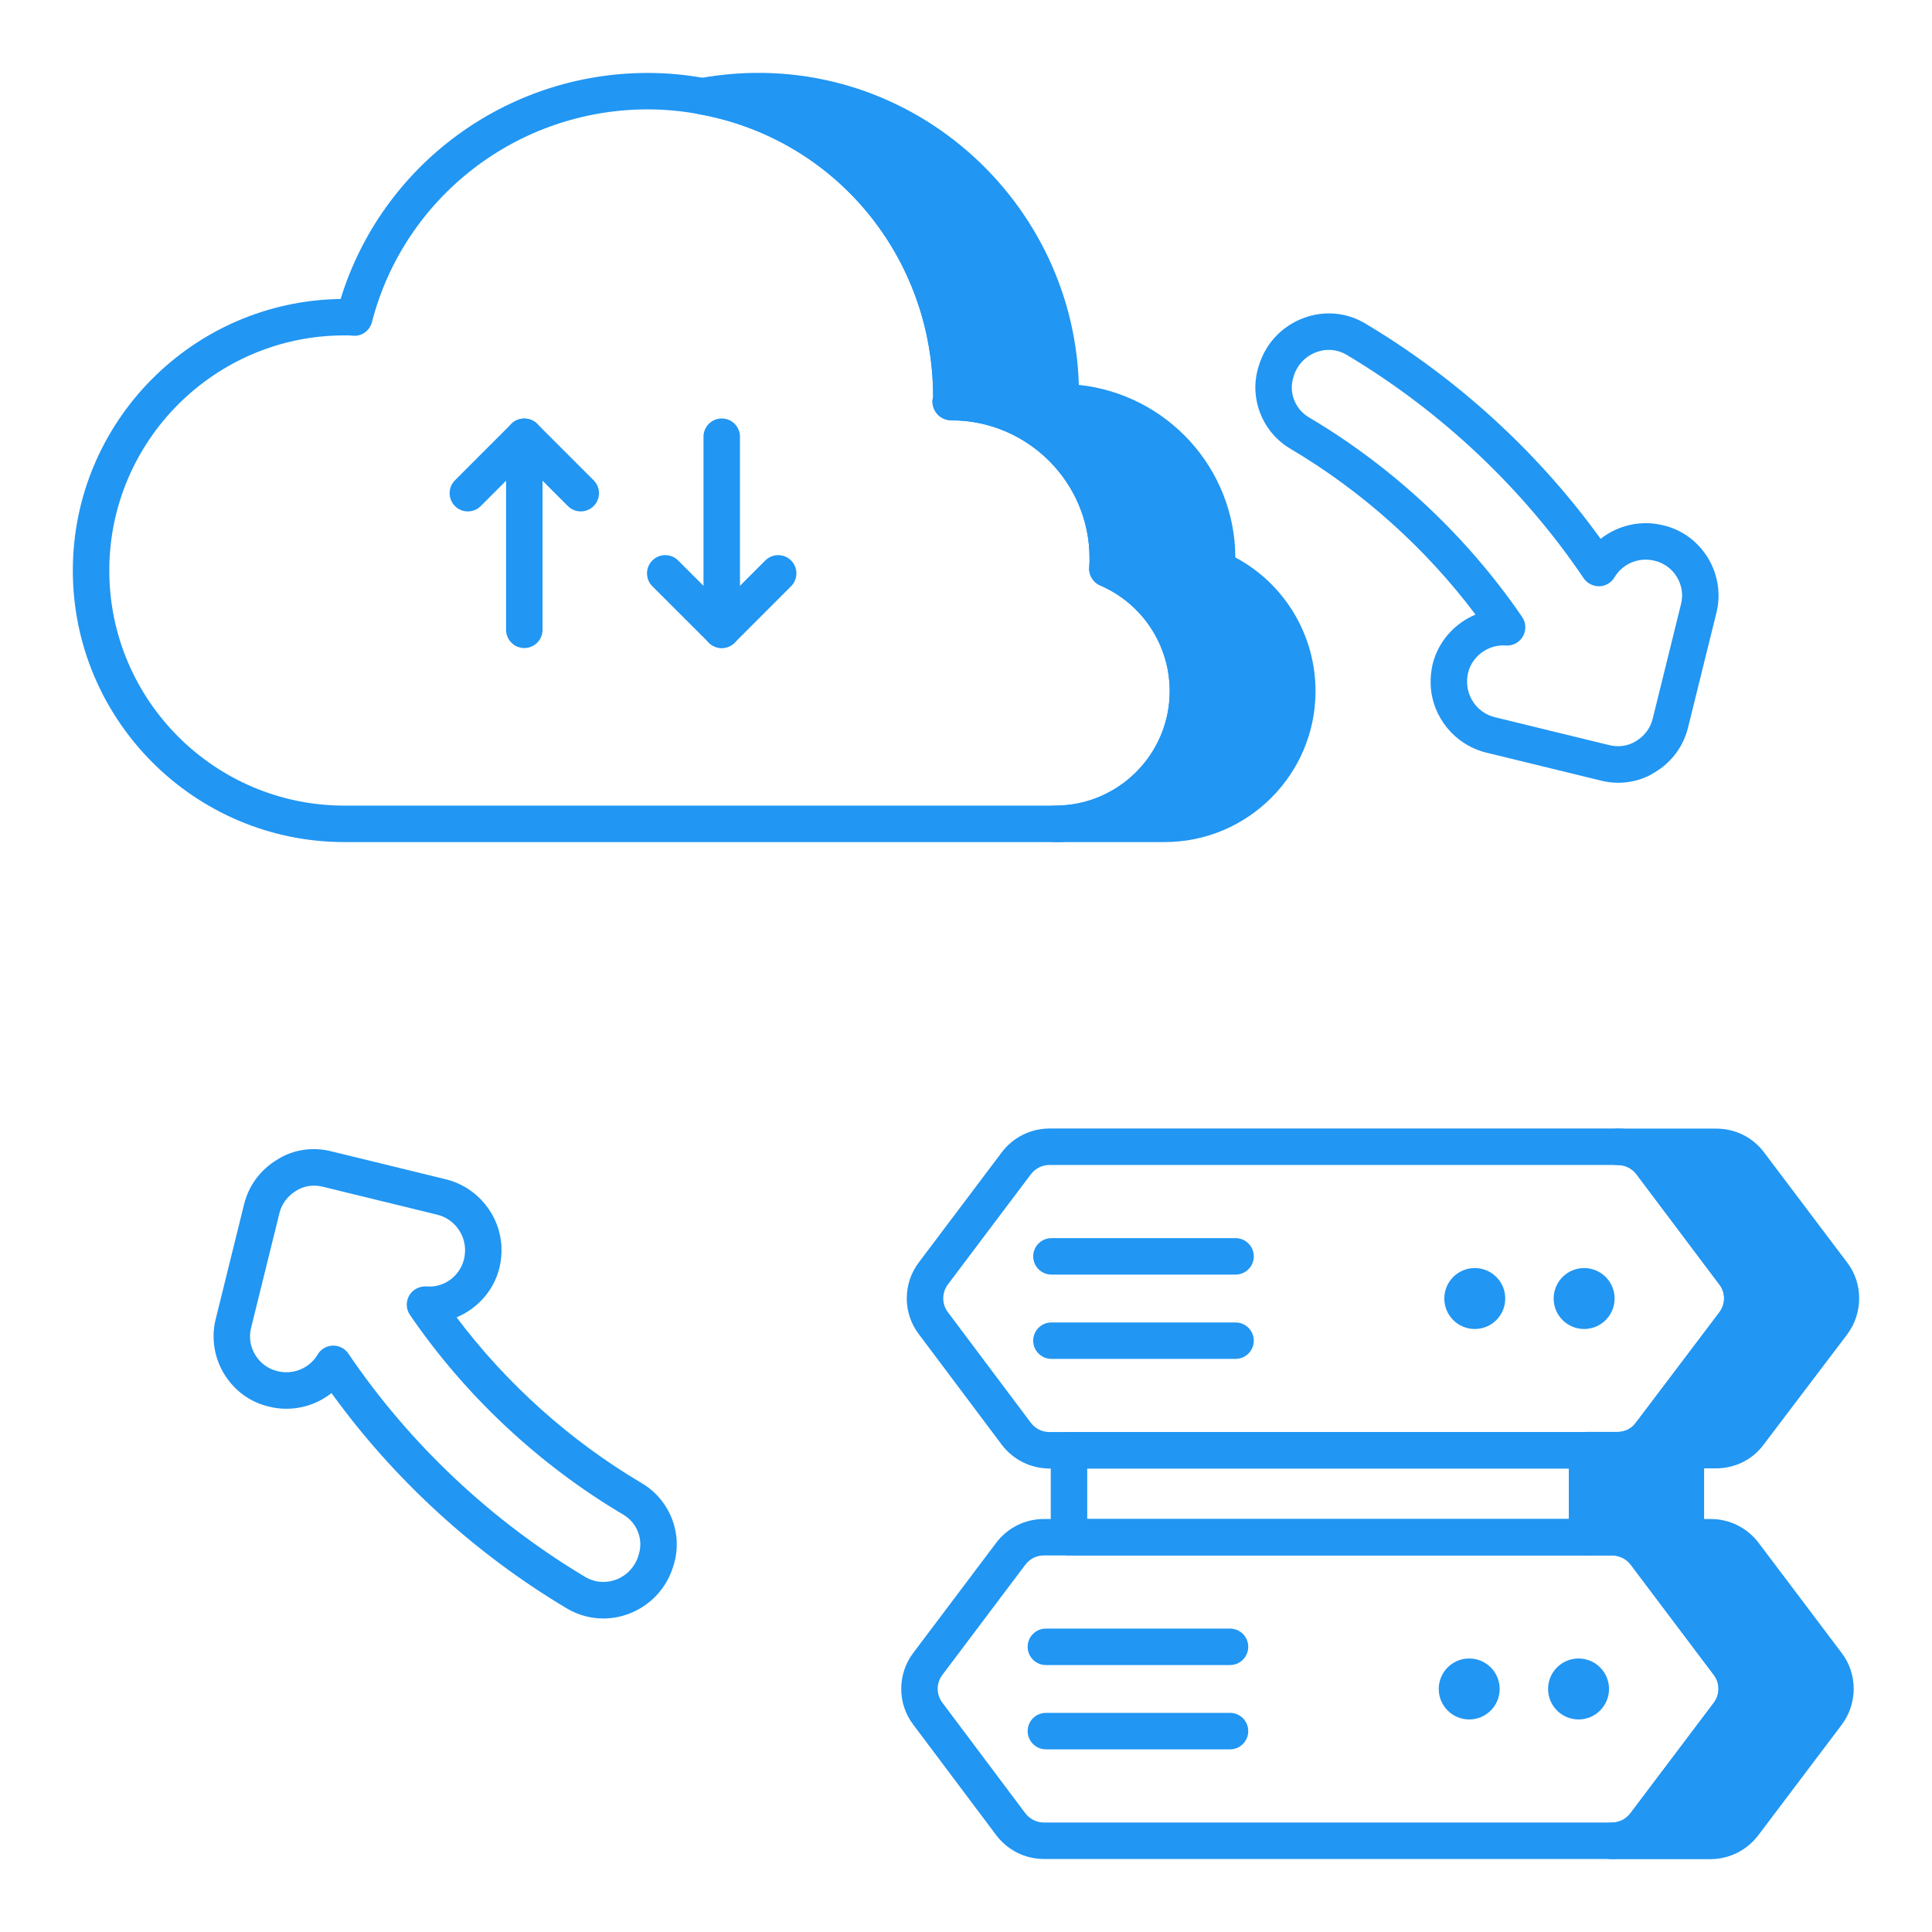
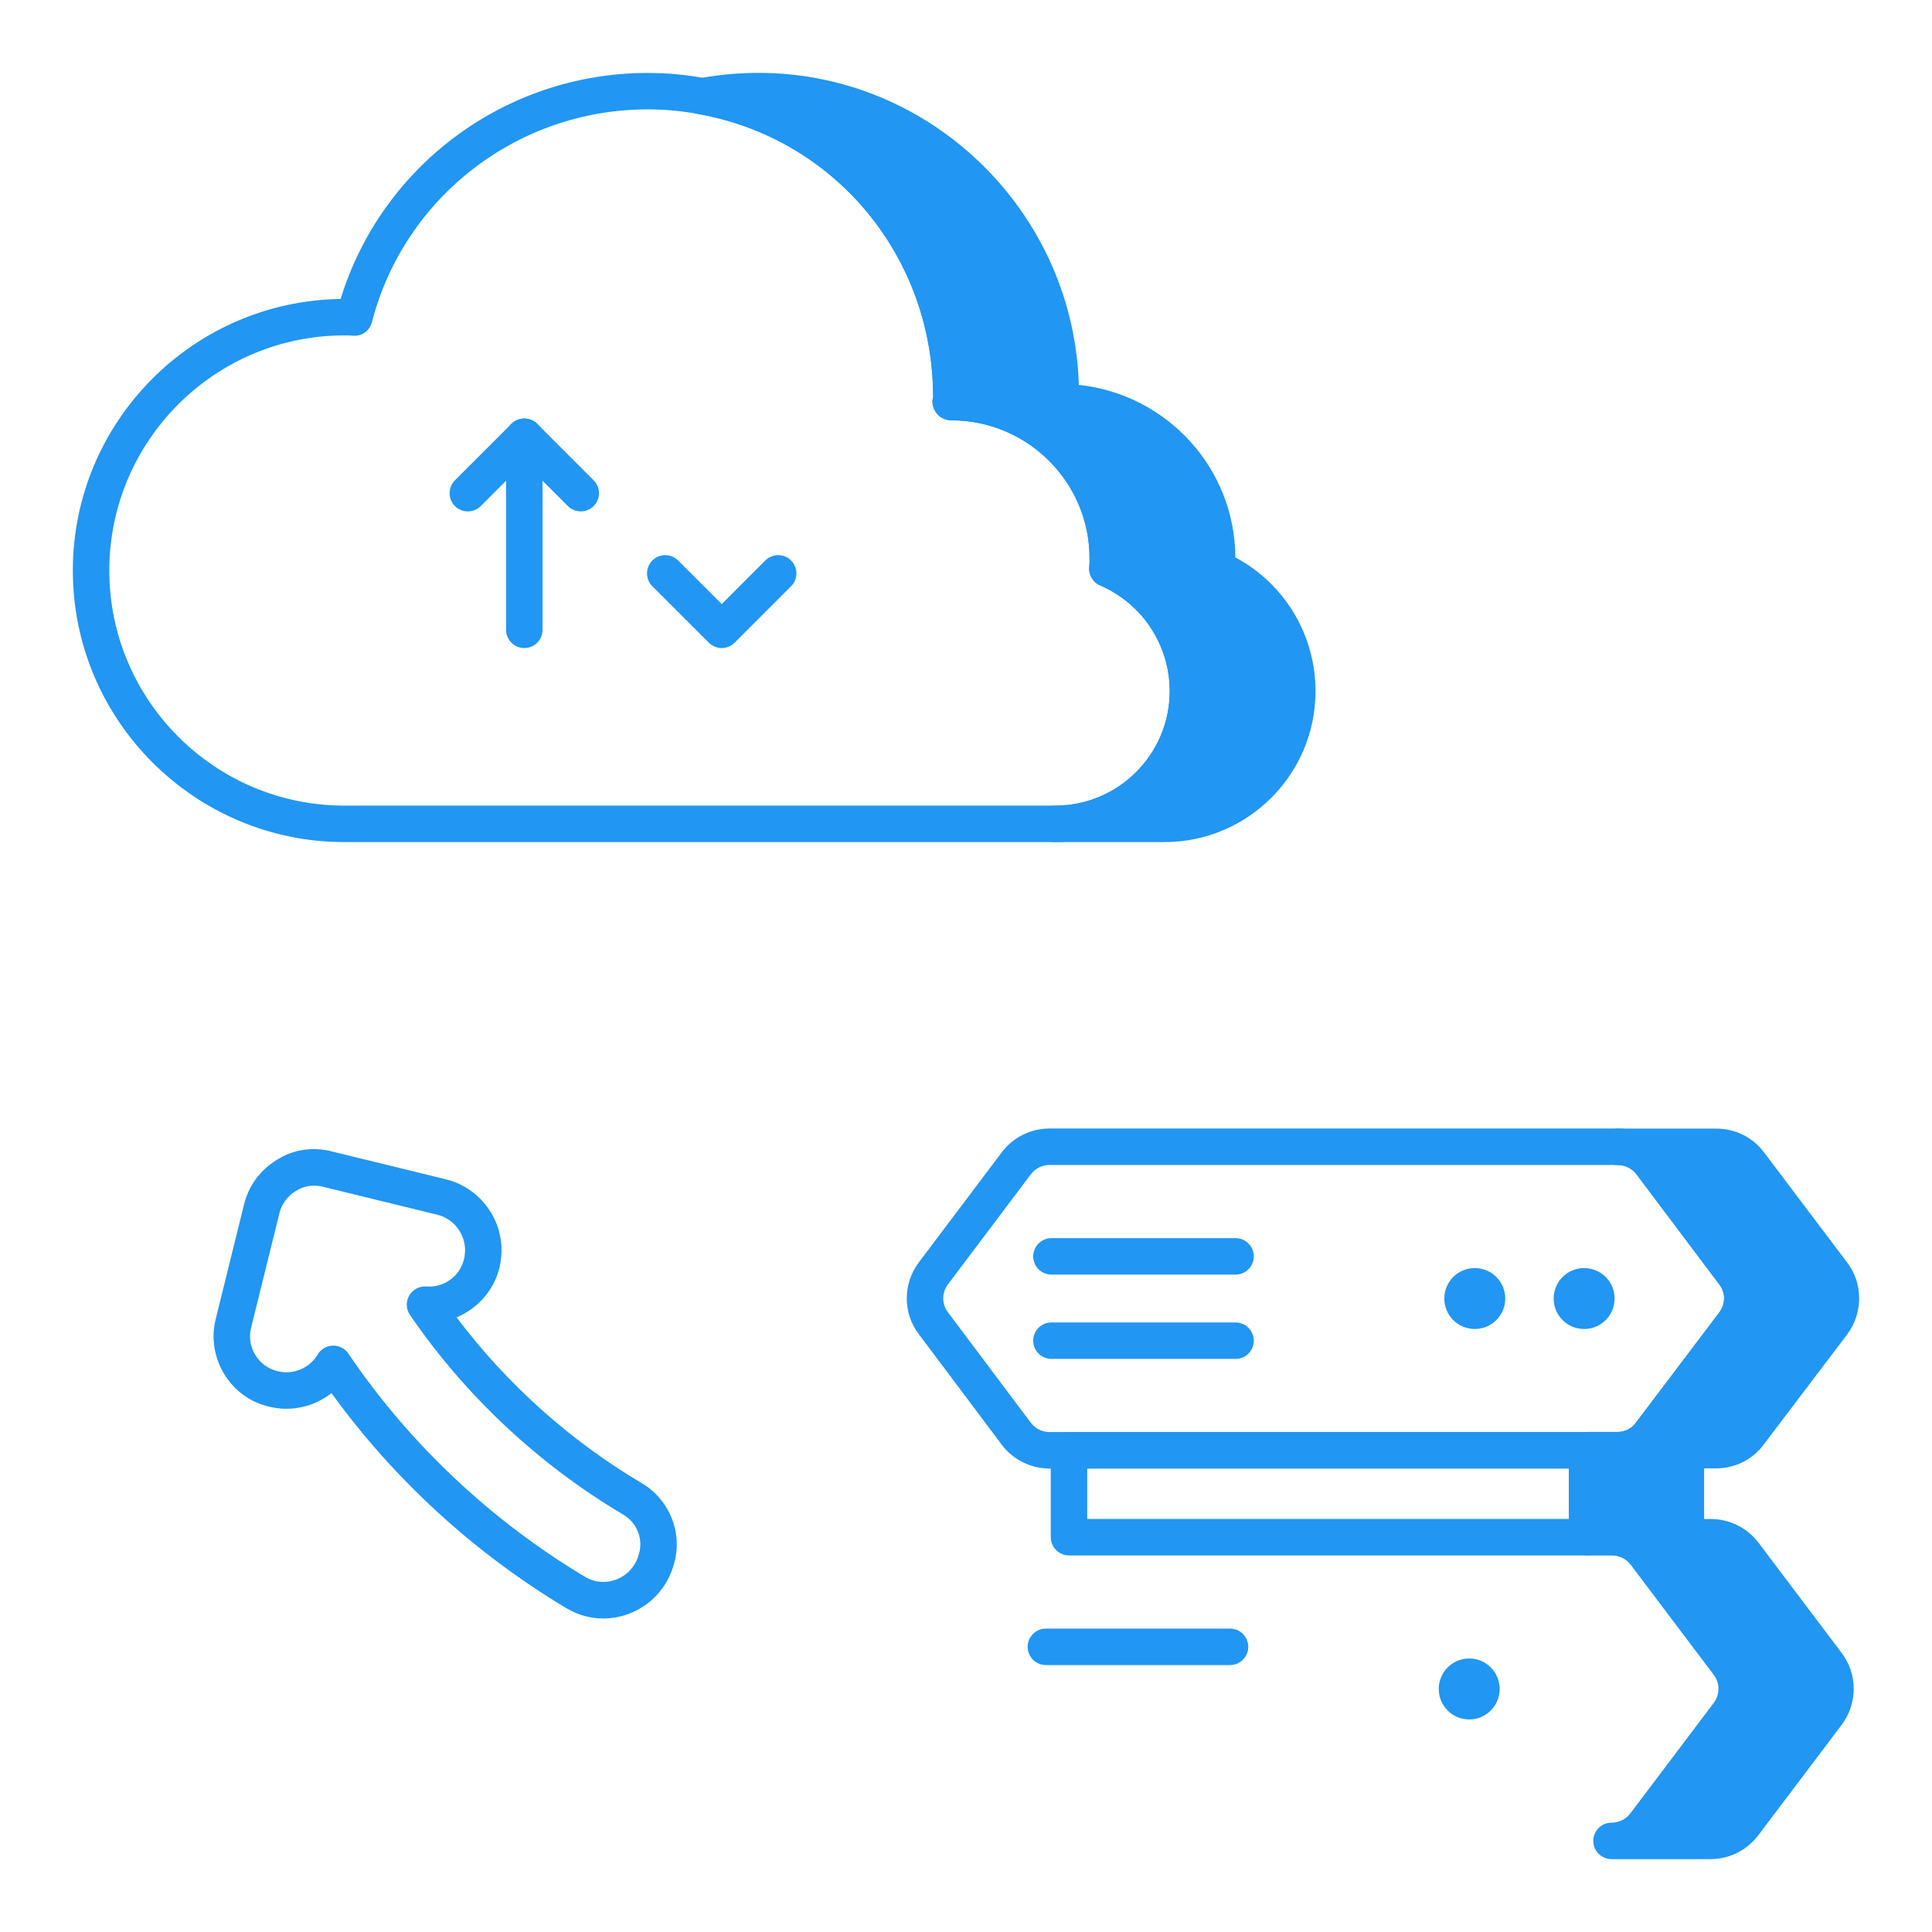
<svg xmlns="http://www.w3.org/2000/svg" width="70" height="70" viewBox="0 0 70 70" fill="none">
  <path d="M47.004 25.043C47.004 27.684 44.851 29.85 42.196 29.85H38.234C40.889 29.85 43.042 27.684 43.042 25.043C43.042 23.048 41.84 21.345 40.123 20.605C40.136 20.473 40.136 20.354 40.136 20.222C40.136 17.105 37.6 14.569 34.47 14.569H34.444C34.47 14.477 34.47 14.384 34.47 14.292C34.47 8.89 30.587 4.413 25.449 3.488C26.096 3.369 26.757 3.303 27.43 3.303C33.519 3.303 38.432 8.216 38.432 14.292C38.432 14.384 38.432 14.477 38.406 14.569H38.432C41.562 14.569 44.098 17.105 44.098 20.222C44.098 20.354 44.098 20.473 44.085 20.605C45.802 21.345 47.004 23.048 47.004 25.043Z" fill="#2196F3" />
  <path d="M42.196 30.51H38.234C37.869 30.51 37.574 30.215 37.574 29.85C37.574 29.485 37.869 29.189 38.234 29.189C40.521 29.189 42.381 27.329 42.381 25.043C42.381 23.375 41.391 21.871 39.86 21.211C39.595 21.096 39.435 20.821 39.466 20.534C39.477 20.426 39.476 20.33 39.476 20.223C39.476 17.47 37.23 15.23 34.47 15.23C34.263 15.23 34.054 15.132 33.929 14.965C33.803 14.799 33.751 14.584 33.809 14.385C33.81 9.293 30.245 5.021 25.332 4.138C25.019 4.081 24.789 3.807 24.789 3.489C24.789 3.169 25.016 2.895 25.331 2.837C32.542 1.519 38.883 7.001 39.088 13.945C42.272 14.283 44.746 16.956 44.759 20.197C46.538 21.145 47.664 23.001 47.664 25.043C47.664 28.057 45.211 30.51 42.196 30.51ZM41.794 29.189H42.196C44.483 29.189 46.343 27.329 46.343 25.043C46.343 23.375 45.354 21.871 43.823 21.211C43.557 21.096 43.397 20.821 43.428 20.534C43.44 20.426 43.438 20.33 43.438 20.223C43.438 17.47 41.193 15.23 38.433 15.23C38.395 15.23 38.358 15.227 38.32 15.221C39.822 16.371 40.789 18.173 40.797 20.197C42.575 21.145 43.701 23.001 43.701 25.043C43.701 26.699 42.961 28.186 41.794 29.189ZM35.126 13.945C36.116 14.05 37.037 14.381 37.838 14.884C37.753 14.732 37.722 14.553 37.771 14.385C37.772 9.185 34.028 4.917 29.133 4.104C32.656 6.052 35.003 9.751 35.126 13.945Z" fill="#2196F3" />
  <path d="M38.234 30.51H12.479C7.053 30.51 2.639 26.096 2.639 20.671C2.639 15.292 6.978 10.908 12.341 10.833C13.833 5.984 18.335 2.643 23.468 2.643C24.169 2.643 24.877 2.708 25.57 2.839C30.994 3.815 34.964 8.456 35.125 13.945C38.31 14.283 40.784 16.956 40.797 20.197C42.575 21.145 43.701 23.001 43.701 25.043C43.701 28.057 41.248 30.51 38.234 30.51ZM12.559 12.152C12.532 12.152 12.505 12.152 12.479 12.152C7.782 12.152 3.96 15.974 3.96 20.671C3.96 25.368 7.782 29.189 12.479 29.189H38.234C40.521 29.189 42.38 27.329 42.38 25.043C42.38 23.375 41.391 21.871 39.86 21.21C39.594 21.096 39.435 20.821 39.465 20.533C39.477 20.426 39.476 20.33 39.476 20.223C39.476 17.47 37.23 15.23 34.47 15.23C34.263 15.23 34.053 15.132 33.928 14.965C33.803 14.799 33.75 14.584 33.809 14.385C33.81 9.293 30.245 5.021 25.332 4.137C24.713 4.021 24.087 3.963 23.468 3.963C18.76 3.963 14.651 7.132 13.476 11.67C13.393 11.989 13.094 12.208 12.756 12.16C12.697 12.154 12.627 12.152 12.559 12.152Z" fill="#2196F3" />
  <path d="M66.195 60.281C66.604 60.809 66.604 61.562 66.195 62.103L63.183 66.092C62.893 66.475 62.457 66.7 61.968 66.7H58.389C58.877 66.7 59.313 66.475 59.604 66.092L62.615 62.103C63.025 61.562 63.025 60.809 62.615 60.281L59.617 56.305C59.327 55.922 58.891 55.697 58.402 55.697H57.504V52.541H58.6C59.076 52.541 59.525 52.33 59.802 51.934L62.813 47.958C63.236 47.416 63.236 46.664 62.813 46.135L59.828 42.16C59.538 41.764 59.089 41.552 58.613 41.552H62.179C62.668 41.552 63.104 41.764 63.395 42.16L66.393 46.135C66.802 46.664 66.802 47.416 66.393 47.958L63.381 51.934C63.091 52.33 62.655 52.541 62.166 52.541H61.083V55.697H61.981C62.47 55.697 62.906 55.922 63.196 56.305L66.195 60.281Z" fill="#2196F3" />
  <path d="M61.968 67.36H58.388C58.023 67.36 57.728 67.064 57.728 66.699C57.728 66.334 58.023 66.039 58.388 66.039C58.663 66.039 58.908 65.916 59.077 65.693L62.088 61.705C62.32 61.399 62.322 60.98 62.093 60.685L59.09 56.702C58.922 56.481 58.677 56.358 58.403 56.358H57.504C57.139 56.358 56.843 56.062 56.843 55.697V52.541C56.843 52.176 57.139 51.881 57.504 51.881H58.6C58.875 51.881 59.116 51.762 59.262 51.554L62.288 47.56C62.527 47.252 62.53 46.838 62.298 46.546L59.3 42.555C59.138 42.335 58.889 42.212 58.613 42.212C58.248 42.212 57.953 41.917 57.953 41.552C57.953 41.187 58.248 40.892 58.613 40.892H62.179C62.881 40.892 63.518 41.212 63.927 41.769L66.921 45.737C67.507 46.496 67.509 47.575 66.921 48.356L63.907 52.332C63.505 52.882 62.868 53.202 62.166 53.202H61.743V55.037H61.982C62.668 55.037 63.303 55.353 63.722 55.905L66.719 59.879C67.31 60.645 67.311 61.723 66.721 62.502L63.71 66.49C63.291 67.042 62.656 67.36 61.968 67.36ZM60.471 66.039H61.968C62.242 66.039 62.487 65.916 62.656 65.693L65.667 61.705C65.899 61.399 65.901 60.98 65.672 60.685C65.671 60.682 65.669 60.68 65.667 60.677L62.669 56.702C62.502 56.481 62.257 56.358 61.982 56.358H61.083C60.718 56.358 60.422 56.062 60.422 55.697V52.541C60.422 52.176 60.718 51.881 61.083 51.881H62.166C62.451 51.881 62.687 51.765 62.849 51.543L65.867 47.56C66.098 47.254 66.099 46.834 65.871 46.538L62.867 42.557C62.7 42.328 62.464 42.212 62.179 42.212H60.693L63.341 45.739C63.944 46.493 63.946 47.579 63.335 48.365L60.328 52.332C59.953 52.869 59.302 53.202 58.6 53.202H58.164V55.037H58.403C59.089 55.037 59.723 55.353 60.143 55.905L63.143 59.883C63.731 60.641 63.733 61.722 63.141 62.502L60.471 66.039Z" fill="#2196F3" />
  <path d="M58.593 53.207H38.033C37.341 53.207 36.706 52.889 36.29 52.337L33.297 48.348C32.706 47.581 32.706 46.501 33.3 45.727L36.29 41.758C36.707 41.205 37.341 40.888 38.033 40.888H58.608C59.299 40.888 59.934 41.205 60.35 41.758L63.344 45.732C63.933 46.5 63.933 47.578 63.342 48.35L60.336 52.337C59.921 52.889 59.285 53.207 58.593 53.207ZM38.033 42.209C37.757 42.209 37.513 42.331 37.345 42.553L34.352 46.527C34.118 46.831 34.118 47.25 34.348 47.55L37.345 51.544C37.512 51.765 37.755 51.886 38.033 51.886H58.593C58.871 51.886 59.114 51.765 59.281 51.543L62.289 47.555C62.29 47.553 62.291 47.551 62.292 47.55C62.522 47.25 62.522 46.831 62.292 46.532L59.295 42.553C59.127 42.331 58.884 42.209 58.608 42.209H38.033Z" fill="#2196F3" />
  <path d="M57.396 48.152C58.006 48.152 58.5 47.658 58.5 47.048C58.5 46.438 58.006 45.944 57.396 45.944C56.786 45.944 56.292 46.438 56.292 47.048C56.292 47.658 56.786 48.152 57.396 48.152Z" fill="#2196F3" />
  <path d="M53.434 48.152C54.044 48.152 54.538 47.658 54.538 47.048C54.538 46.438 54.044 45.944 53.434 45.944C52.824 45.944 52.33 46.438 52.33 47.048C52.33 47.658 52.824 48.152 53.434 48.152Z" fill="#2196F3" />
  <path d="M57.506 56.356H38.732C38.367 56.356 38.071 56.061 38.071 55.696V52.546C38.071 52.181 38.367 51.886 38.732 51.886H57.506C57.871 51.886 58.166 52.181 58.166 52.546V55.696C58.166 56.061 57.871 56.356 57.506 56.356ZM39.392 55.035H56.846V53.206H39.392V55.035Z" fill="#2196F3" />
  <path d="M44.767 46.181H38.096C37.731 46.181 37.435 45.886 37.435 45.521C37.435 45.156 37.731 44.86 38.096 44.86H44.767C45.132 44.86 45.427 45.156 45.427 45.521C45.427 45.886 45.132 46.181 44.767 46.181Z" fill="#2196F3" />
  <path d="M44.767 49.235H38.096C37.731 49.235 37.435 48.94 37.435 48.575C37.435 48.21 37.731 47.915 38.096 47.915H44.767C45.132 47.915 45.427 48.21 45.427 48.575C45.427 48.94 45.132 49.235 44.767 49.235Z" fill="#2196F3" />
-   <path d="M58.392 67.355H37.831C37.14 67.355 36.506 67.037 36.089 66.484L33.095 62.495C32.505 61.728 32.505 60.648 33.099 59.875L36.089 55.905C36.504 55.353 37.14 55.036 37.831 55.036H58.406C59.098 55.036 59.734 55.353 60.149 55.905L63.143 59.88C63.733 60.646 63.733 61.724 63.141 62.498L60.135 66.484C59.718 67.037 59.084 67.355 58.392 67.355ZM37.831 56.356C37.554 56.356 37.31 56.478 37.144 56.7L34.151 60.675C33.916 60.979 33.916 61.397 34.147 61.696L37.144 65.691C37.312 65.911 37.556 66.034 37.831 66.034H58.392C58.668 66.034 58.912 65.911 59.08 65.689L62.087 61.701C62.089 61.699 62.09 61.697 62.091 61.696C62.322 61.397 62.322 60.979 62.091 60.68L59.094 56.7C58.928 56.478 58.684 56.356 58.406 56.356H37.831Z" fill="#2196F3" />
-   <path d="M57.194 62.299C57.804 62.299 58.298 61.804 58.298 61.194C58.298 60.585 57.804 60.09 57.194 60.09C56.584 60.09 56.09 60.585 56.09 61.194C56.09 61.804 56.584 62.299 57.194 62.299Z" fill="#2196F3" />
  <path d="M53.232 62.299C53.842 62.299 54.336 61.804 54.336 61.194C54.336 60.585 53.842 60.09 53.232 60.09C52.622 60.09 52.128 60.585 52.128 61.194C52.128 61.804 52.622 62.299 53.232 62.299Z" fill="#2196F3" />
  <path d="M44.566 60.328H37.895C37.53 60.328 37.234 60.032 37.234 59.667C37.234 59.302 37.53 59.007 37.895 59.007H44.566C44.931 59.007 45.226 59.302 45.226 59.667C45.226 60.032 44.931 60.328 44.566 60.328Z" fill="#2196F3" />
-   <path d="M44.566 63.382H37.895C37.53 63.382 37.234 63.086 37.234 62.721C37.234 62.356 37.53 62.061 37.895 62.061H44.566C44.931 62.061 45.226 62.356 45.226 62.721C45.226 63.086 44.931 63.382 44.566 63.382Z" fill="#2196F3" />
  <path d="M21.042 18.529C20.873 18.529 20.704 18.465 20.575 18.336L18.997 16.756L17.418 18.336C17.16 18.594 16.742 18.594 16.484 18.336C16.226 18.078 16.226 17.66 16.484 17.402L18.53 15.355C18.777 15.107 19.216 15.107 19.463 15.355L21.509 17.402C21.767 17.66 21.767 18.078 21.509 18.336C21.38 18.465 21.211 18.529 21.042 18.529Z" fill="#2196F3" />
  <path d="M18.996 23.48C18.631 23.48 18.336 23.184 18.336 22.819V15.822C18.336 15.457 18.631 15.162 18.996 15.162C19.361 15.162 19.657 15.457 19.657 15.822V22.819C19.657 23.184 19.361 23.48 18.996 23.48Z" fill="#2196F3" />
  <path d="M26.15 23.48C25.981 23.48 25.812 23.415 25.683 23.286L23.636 21.241C23.378 20.983 23.378 20.565 23.636 20.307C23.894 20.049 24.312 20.049 24.57 20.307L26.15 21.886L27.728 20.307C27.986 20.049 28.404 20.049 28.662 20.307C28.92 20.565 28.92 20.983 28.662 21.241L26.617 23.286C26.488 23.415 26.319 23.48 26.15 23.48Z" fill="#2196F3" />
-   <path d="M26.15 23.48C25.785 23.48 25.489 23.184 25.489 22.819V15.822C25.489 15.457 25.785 15.162 26.15 15.162C26.515 15.162 26.81 15.457 26.81 15.822V22.819C26.81 23.184 26.515 23.48 26.15 23.48Z" fill="#2196F3" />
  <path d="M21.857 58.641C21.399 58.641 20.946 58.518 20.541 58.279C17.198 56.284 14.265 53.597 12.011 50.474C11.385 50.968 10.548 51.167 9.746 50.964C9.067 50.808 8.484 50.382 8.115 49.771C7.753 49.169 7.645 48.441 7.821 47.77L8.839 43.652C9.003 42.966 9.431 42.383 10.044 42.016C10.611 41.649 11.35 41.536 12.051 41.726L16.161 42.73C17.295 43.011 18.12 44.019 18.169 45.184C18.18 45.432 18.154 45.692 18.095 45.937C17.893 46.76 17.296 47.415 16.543 47.73C18.357 50.141 20.661 52.206 23.256 53.741C24.29 54.352 24.767 55.613 24.395 56.743C24.391 56.759 24.386 56.773 24.381 56.788C24.132 57.566 23.553 58.178 22.791 58.468C22.488 58.583 22.172 58.641 21.857 58.641ZM12.076 48.754C12.296 48.754 12.501 48.862 12.623 49.044C14.826 52.302 17.797 55.103 21.216 57.143C21.549 57.338 21.951 57.371 22.321 57.233C22.706 57.086 22.998 56.778 23.124 56.386C23.125 56.385 23.125 56.383 23.125 56.383C23.129 56.368 23.134 56.352 23.138 56.337C23.322 55.79 23.089 55.176 22.583 54.878C19.529 53.071 16.855 50.569 14.853 47.641C14.71 47.432 14.7 47.16 14.826 46.94C14.953 46.72 15.199 46.596 15.445 46.609C16.093 46.669 16.662 46.23 16.811 45.625C16.841 45.503 16.854 45.365 16.849 45.239C16.824 44.658 16.413 44.152 15.847 44.012L11.723 43.004C11.373 42.91 11.014 42.963 10.74 43.138C10.416 43.332 10.204 43.621 10.122 43.964L9.101 48.096C9.012 48.437 9.063 48.786 9.247 49.088C9.43 49.391 9.717 49.602 10.057 49.68C10.621 49.822 11.215 49.575 11.508 49.079C11.622 48.883 11.83 48.762 12.056 48.754H12.076Z" fill="#2196F3" />
-   <path d="M58.633 28.361C58.406 28.361 58.176 28.331 57.952 28.27L53.843 27.267C52.708 26.986 51.883 25.976 51.836 24.812C51.825 24.561 51.851 24.301 51.909 24.058C52.112 23.237 52.709 22.581 53.461 22.267C51.649 19.857 49.346 17.793 46.749 16.256C45.72 15.648 45.241 14.394 45.605 13.267C45.61 13.246 45.615 13.227 45.623 13.207C45.872 12.43 46.453 11.817 47.217 11.528C47.964 11.244 48.783 11.312 49.463 11.719C52.804 13.71 55.739 16.398 57.993 19.523C58.623 19.029 59.464 18.832 60.26 19.033C60.938 19.189 61.521 19.615 61.89 20.228C62.252 20.829 62.359 21.557 62.183 22.228L61.165 26.344C61.001 27.03 60.574 27.613 59.962 27.979C59.573 28.23 59.109 28.361 58.633 28.361ZM54.467 23.384C53.872 23.384 53.335 23.795 53.193 24.372C53.164 24.49 53.15 24.628 53.157 24.757C53.18 25.34 53.591 25.845 54.157 25.985L58.281 26.991C58.63 27.084 58.99 27.033 59.266 26.857C59.589 26.664 59.8 26.375 59.882 26.033L60.903 21.901C60.993 21.56 60.941 21.212 60.759 20.909C60.575 20.605 60.288 20.395 59.949 20.317C59.384 20.173 58.789 20.422 58.495 20.919C58.38 21.114 58.174 21.236 57.947 21.243C57.731 21.245 57.507 21.14 57.381 20.953C55.178 17.692 52.206 14.892 48.788 12.854C48.454 12.655 48.052 12.622 47.685 12.762C47.3 12.909 47.005 13.217 46.879 13.611V13.615C46.875 13.629 46.87 13.643 46.866 13.657C46.683 14.206 46.916 14.821 47.421 15.119C50.479 16.928 53.151 19.43 55.151 22.356C55.294 22.565 55.304 22.838 55.178 23.057C55.051 23.278 54.807 23.41 54.559 23.388C54.528 23.385 54.497 23.384 54.467 23.384Z" fill="#2196F3" />
</svg>